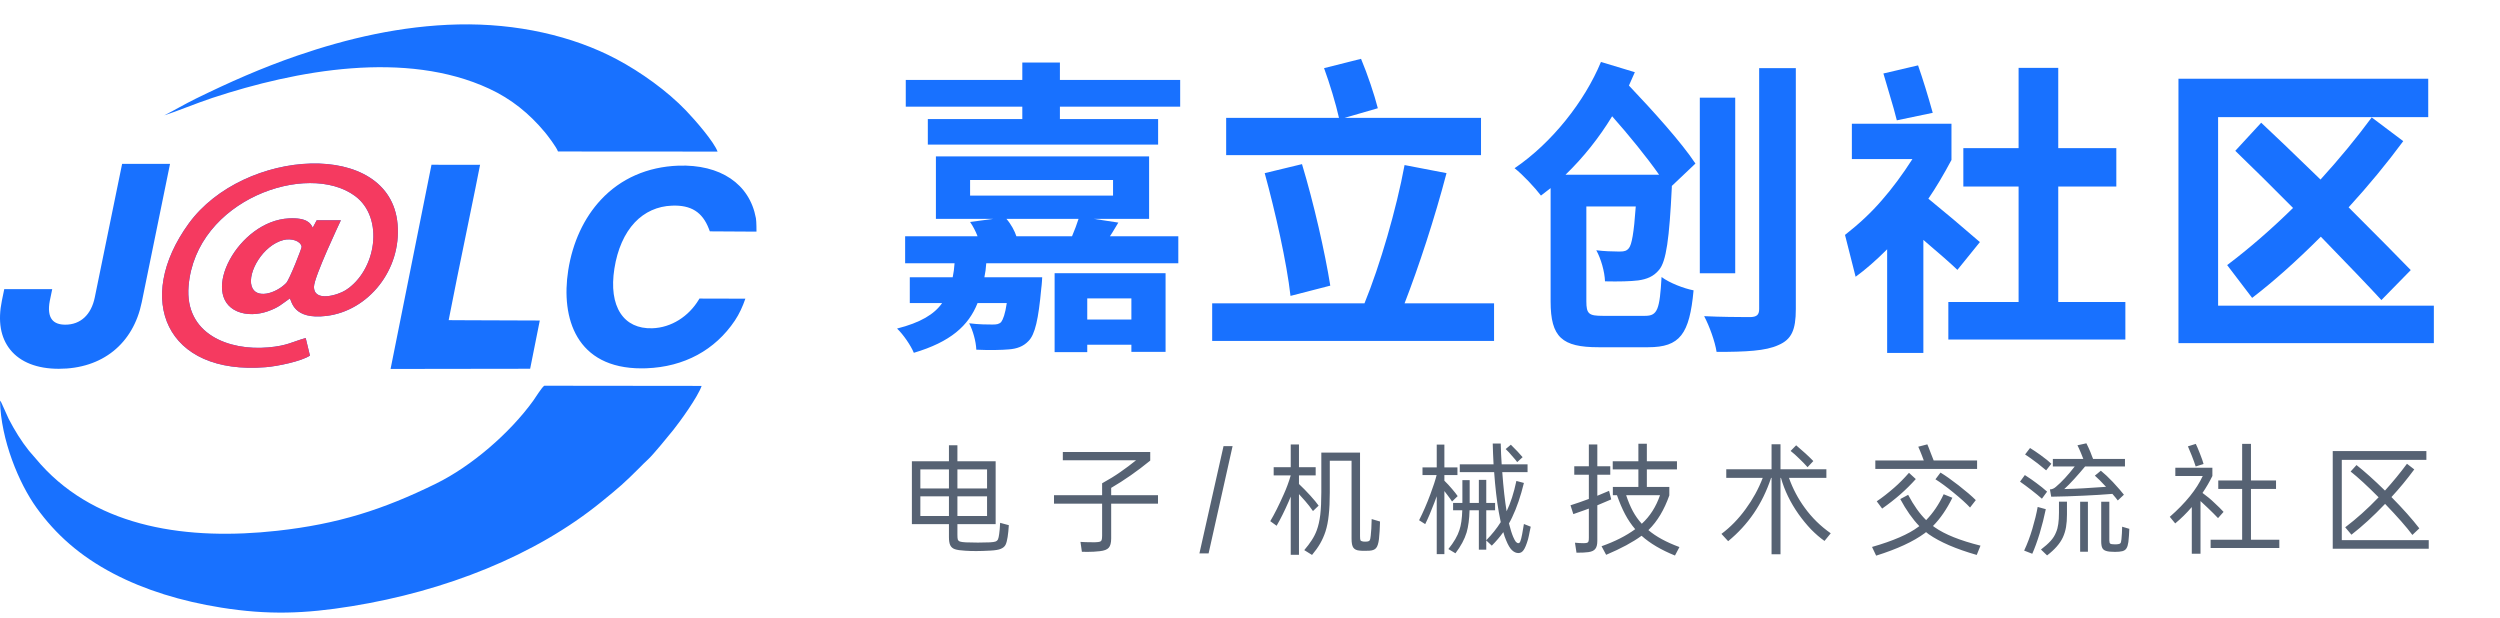
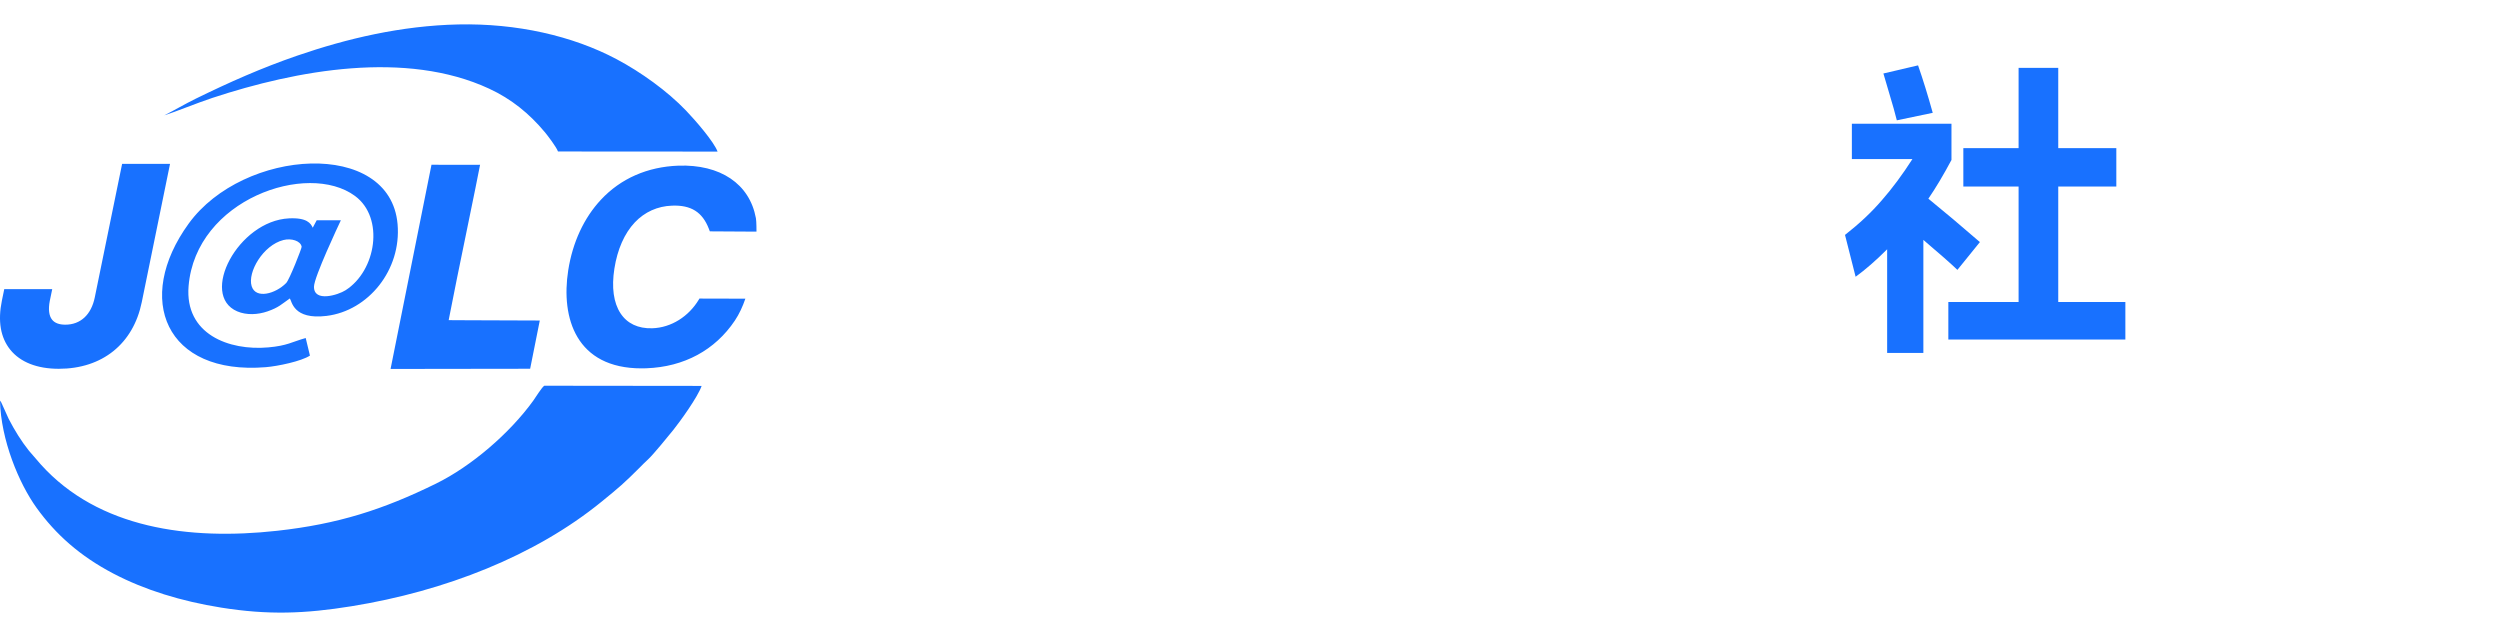
<svg xmlns="http://www.w3.org/2000/svg" width="170" height="42" viewBox="0 0 170 42" fill="none">
  <path fill-rule="evenodd" clip-rule="evenodd" d="M8.83955e-09 27.243C0.058 29.913 1.286 32.861 2.48 34.522C3.789 36.343 5.443 37.813 7.696 38.995C9.846 40.123 12.327 40.883 15.036 41.317C18.238 41.829 20.743 41.735 23.905 41.224C30.253 40.199 36.39 37.801 40.926 34.1C42.106 33.138 42.42 32.874 43.497 31.798C43.715 31.58 43.833 31.453 44.091 31.216C44.415 30.919 45.506 29.587 45.796 29.223C46.251 28.652 47.442 27.009 47.711 26.242L37.011 26.23C36.841 26.336 36.406 27.047 36.262 27.245C34.658 29.466 32.057 31.703 29.643 32.889C26.047 34.655 22.986 35.637 18.832 36.095C12.875 36.75 6.702 35.946 2.772 31.579L1.967 30.648C1.438 29.983 0.995 29.264 0.593 28.488L0.083 27.359C0.076 27.346 0.065 27.331 0.058 27.32C0.05 27.308 0.036 27.29 0.03 27.281C0.023 27.272 0.011 27.255 8.83955e-09 27.243ZM11.171 7.844C11.889 7.622 13.417 6.996 14.43 6.661C20.183 4.763 27.595 3.402 33.263 6.03C34.771 6.728 35.992 7.722 37.036 8.973C37.244 9.221 37.832 9.993 37.944 10.301L48.795 10.308C48.538 9.624 47.277 8.173 46.657 7.527C45.374 6.185 43.574 4.897 41.929 4.025C38.922 2.43 35.128 1.577 31.165 1.662C27.281 1.746 23.578 2.627 20.215 3.783C17.798 4.614 15.569 5.604 13.307 6.713C12.576 7.071 11.836 7.51 11.171 7.844ZM29.341 11.203C29.388 11.203 29.446 11.203 29.514 11.203L29.745 11.204C30.043 11.204 30.436 11.205 30.842 11.205L31.366 11.206C31.539 11.206 31.708 11.206 31.867 11.206L32.169 11.205C32.358 11.205 32.522 11.204 32.645 11.204C32.543 11.761 32.161 13.624 31.789 15.434C31.316 17.737 30.779 20.348 30.545 21.588L30.511 21.77L31.816 21.777C33.465 21.786 35.296 21.795 36.705 21.795L36.05 25.075C35.225 25.078 32.135 25.082 29.614 25.084L29.163 25.085C29.089 25.085 29.015 25.085 28.943 25.085L28.517 25.086C28.448 25.086 28.38 25.086 28.313 25.086L27.922 25.086C27.859 25.086 27.797 25.086 27.736 25.086L27.227 25.087C27.174 25.087 27.123 25.087 27.074 25.087L26.559 25.087C26.804 23.855 28.244 16.672 28.967 13.07L29.341 11.203ZM11.562 11.142L9.64 20.547C9.06 23.384 6.95 25.078 3.997 25.078C2.522 25.078 1.382 24.629 0.697 23.779C0.034 22.954 -0.157 21.832 0.128 20.444L0.289 19.662H3.551L3.385 20.463C3.275 21.036 3.33 21.48 3.546 21.744C3.726 21.966 4.027 22.078 4.441 22.078C5.473 22.078 6.203 21.404 6.444 20.227L8.304 11.142H11.562ZM12.833 15.202C16.557 10.073 26.531 9.432 27.035 15.239C27.306 18.357 25.045 21.132 22.208 21.481C19.921 21.762 19.847 20.463 19.709 20.294C19.159 20.675 18.959 20.909 18.188 21.175C17.54 21.399 16.767 21.445 16.131 21.172C13.552 20.063 16.186 15.02 19.651 14.849C20.88 14.789 21.136 15.195 21.266 15.485L21.535 14.979L23.18 14.978L23.169 15C23.021 15.312 21.359 18.84 21.351 19.493C21.338 20.579 22.997 20.055 23.494 19.739C25.583 18.412 26.157 14.814 24.14 13.325C20.915 10.943 13.313 13.561 12.824 19.453C12.553 22.719 15.56 23.861 18.241 23.623C19.547 23.507 19.84 23.251 20.788 22.985L21.076 24.181C20.497 24.564 18.897 24.901 18.076 24.968C11.254 25.526 9.109 20.331 12.833 15.202ZM20.512 16.782C20.445 16.369 19.8 16.189 19.277 16.321C17.887 16.673 16.821 18.514 17.112 19.459C17.389 20.357 18.736 19.98 19.459 19.247C19.681 19.023 20.526 16.869 20.512 16.782ZM47.563 20.302L47.514 20.383C46.834 21.51 45.656 22.282 44.351 22.322C43.392 22.352 42.649 21.998 42.195 21.306C41.722 20.587 41.578 19.537 41.778 18.266C41.983 16.957 42.463 15.87 43.165 15.125C43.836 14.414 44.712 14.019 45.698 13.984C46.99 13.934 47.761 14.42 48.2 15.551L48.269 15.732L51.441 15.751C51.441 15.751 51.444 15.064 51.402 14.836C50.972 12.492 48.976 11.167 46.127 11.265C44.027 11.342 42.208 12.141 40.869 13.575C39.708 14.817 38.937 16.479 38.639 18.382C38.13 21.639 39.186 25.049 43.623 25.049C43.73 25.049 43.84 25.047 43.951 25.043C46.521 24.949 48.624 23.807 49.969 21.801C50.276 21.343 50.505 20.834 50.685 20.31L47.563 20.302Z" fill="#1871FF" />
-   <path fill-rule="evenodd" clip-rule="evenodd" d="M19.276 16.322C19.8 16.189 20.445 16.37 20.511 16.783C20.525 16.87 19.68 19.024 19.459 19.248C18.735 19.981 17.389 20.357 17.111 19.46C16.821 18.515 17.887 16.674 19.276 16.322ZM21.075 24.182L20.787 22.985C19.84 23.252 19.546 23.508 18.241 23.624C15.56 23.862 12.553 22.72 12.823 19.454C13.312 13.562 20.914 10.944 24.14 13.326C26.156 14.815 25.583 18.412 23.494 19.739C22.997 20.056 21.337 20.579 21.351 19.494C21.359 18.81 23.179 14.979 23.179 14.979L21.535 14.98L21.265 15.485C21.136 15.196 20.88 14.79 19.651 14.85C16.186 15.021 13.552 20.063 16.131 21.172C16.767 21.445 17.54 21.4 18.188 21.176C18.958 20.909 19.159 20.676 19.708 20.295C19.846 20.464 19.921 21.763 22.208 21.481C25.044 21.133 27.306 18.358 27.035 15.24C26.53 9.433 16.556 10.074 12.832 15.203C9.109 20.332 11.254 25.527 18.075 24.969C18.896 24.902 20.496 24.565 21.075 24.182Z" fill="#F53A60" />
-   <path d="M68.6 35.712C68.584 36 68.557 36.267 68.52 36.512C68.483 36.752 68.435 36.931 68.376 37.048C68.317 37.165 68.211 37.256 68.056 37.32C67.907 37.384 67.675 37.424 67.36 37.44C66.987 37.461 66.659 37.472 66.376 37.472C66.099 37.472 65.848 37.464 65.624 37.448C65.315 37.432 65.083 37.397 64.928 37.344C64.779 37.291 64.675 37.2 64.616 37.072C64.557 36.949 64.528 36.765 64.528 36.52V35.64H62.008V31.368H64.528V30.28H65.104V31.368H67.704V35.64H65.104V36.36C65.104 36.509 65.112 36.616 65.128 36.68C65.149 36.744 65.197 36.792 65.272 36.824C65.352 36.851 65.485 36.869 65.672 36.88C65.949 36.891 66.224 36.896 66.496 36.896C66.773 36.896 67.045 36.891 67.312 36.88C67.493 36.869 67.621 36.851 67.696 36.824C67.776 36.792 67.832 36.741 67.864 36.672C67.896 36.597 67.923 36.477 67.944 36.312C67.971 36.136 67.992 35.883 68.008 35.552L68.6 35.712ZM64.528 33.216V31.92H62.584V33.216H64.528ZM67.12 33.216V31.92H65.104V33.216H67.12ZM62.584 33.752V35.088H64.528V33.752H62.584ZM65.104 33.752V35.088H67.12V33.752H65.104ZM78.744 33.672V34.248H75.56V36.616C75.56 36.915 75.504 37.125 75.392 37.248C75.285 37.371 75.085 37.448 74.792 37.48C74.525 37.512 74.24 37.528 73.936 37.528C73.771 37.528 73.648 37.525 73.568 37.52L73.472 36.848C73.68 36.864 73.933 36.872 74.232 36.872H74.488C74.637 36.867 74.741 36.853 74.8 36.832C74.859 36.811 74.896 36.773 74.912 36.72C74.933 36.661 74.944 36.56 74.944 36.416V34.248H71.672V33.672H74.944V32.864C75.408 32.608 75.819 32.355 76.176 32.104C76.539 31.853 76.899 31.584 77.256 31.296H72.272V30.736H78.216V31.32C77.341 32.035 76.456 32.653 75.56 33.176V33.672H78.744ZM83.816 30.336L82.184 37.632H81.56L83.2 30.336H83.816ZM88.754 34.072C88.61 33.907 88.469 33.749 88.33 33.6V37.728H87.77V33.768L87.626 34.112C87.349 34.747 87.077 35.293 86.81 35.752L86.378 35.44C86.661 34.965 86.967 34.355 87.298 33.608C87.479 33.208 87.637 32.781 87.77 32.328H86.61V31.768H87.77V30.224H88.33V31.768H89.466V32.328H88.33V32.912C88.581 33.147 88.839 33.411 89.106 33.704C89.357 33.981 89.543 34.208 89.666 34.384L89.282 34.752C89.117 34.512 88.941 34.285 88.754 34.072ZM93.842 35.464C93.831 35.923 93.807 36.32 93.77 36.656C93.733 36.96 93.666 37.165 93.57 37.272C93.479 37.379 93.327 37.437 93.114 37.448C93.039 37.453 92.935 37.456 92.802 37.456C92.647 37.456 92.527 37.451 92.442 37.44C92.25 37.424 92.111 37.357 92.026 37.24C91.946 37.128 91.906 36.925 91.906 36.632V31.328H90.426V33.48C90.426 34.083 90.402 34.597 90.354 35.024C90.311 35.445 90.237 35.821 90.13 36.152C90.034 36.44 89.914 36.709 89.77 36.96C89.626 37.211 89.442 37.469 89.218 37.736L88.69 37.408C88.898 37.163 89.069 36.936 89.202 36.728C89.341 36.515 89.453 36.293 89.538 36.064C89.65 35.76 89.73 35.408 89.778 35.008C89.826 34.603 89.85 34.093 89.85 33.48V30.776H92.482V36.456C92.482 36.605 92.493 36.701 92.514 36.744C92.541 36.781 92.599 36.808 92.69 36.824C92.722 36.829 92.767 36.832 92.826 36.832C92.89 36.832 92.941 36.829 92.978 36.824C93.058 36.813 93.111 36.787 93.138 36.744C93.17 36.696 93.194 36.589 93.21 36.424C93.242 36.168 93.263 35.792 93.274 35.296L93.842 35.464ZM104.09 35.816C104.079 35.859 104.055 35.971 104.018 36.152C103.986 36.333 103.949 36.507 103.906 36.672C103.799 37.035 103.698 37.28 103.602 37.408C103.511 37.541 103.394 37.608 103.25 37.608C103.095 37.608 102.949 37.541 102.81 37.408C102.677 37.28 102.546 37.059 102.418 36.744C102.343 36.573 102.279 36.387 102.226 36.184C101.997 36.504 101.735 36.811 101.442 37.104L101.066 36.752V37.376H100.562V34.696H99.93C99.914 35.299 99.847 35.803 99.73 36.208C99.591 36.667 99.338 37.139 98.97 37.624L98.49 37.336C98.869 36.867 99.119 36.435 99.242 36.04C99.354 35.715 99.418 35.267 99.434 34.696H98.81V34.2H99.442V32.648H99.938V34.2H100.562V32.632H101.066V34.2H101.666V34.696H101.066V36.736C101.455 36.341 101.783 35.931 102.05 35.504C101.991 35.221 101.946 34.987 101.914 34.8C101.781 34.043 101.677 33.144 101.602 32.104H99.266V31.576H101.562C101.535 31.08 101.517 30.608 101.506 30.16H102.05C102.061 30.64 102.082 31.112 102.114 31.576H103.874V32.104H102.154C102.234 33.181 102.333 34.069 102.45 34.768C102.722 34.203 102.943 33.515 103.114 32.704L103.626 32.84C103.407 33.741 103.141 34.52 102.826 35.176C102.773 35.293 102.701 35.432 102.61 35.592C102.706 35.981 102.802 36.288 102.898 36.512C102.967 36.672 103.029 36.784 103.082 36.848C103.141 36.907 103.197 36.936 103.25 36.936C103.309 36.936 103.354 36.891 103.386 36.8C103.423 36.709 103.463 36.552 103.506 36.328C103.565 36.003 103.605 35.771 103.626 35.632L104.09 35.816ZM98.738 34.104C98.674 33.997 98.57 33.851 98.426 33.664L98.218 33.392V37.68H97.698V33.744L97.538 34.176C97.309 34.779 97.101 35.267 96.914 35.64L96.498 35.376C96.77 34.843 97.026 34.253 97.266 33.608C97.463 33.08 97.605 32.645 97.69 32.304H96.73V31.784H97.698V30.232H98.218V31.784H99.106V32.304H98.218V32.688C98.405 32.869 98.578 33.056 98.738 33.248C98.903 33.44 99.031 33.603 99.122 33.736L98.738 34.104ZM102.818 31C102.679 30.829 102.535 30.675 102.386 30.536L102.738 30.24C102.813 30.309 102.965 30.464 103.194 30.704L103.538 31.088L103.17 31.424C103.095 31.317 102.978 31.176 102.818 31ZM113.898 37.776C112.959 37.397 112.202 36.949 111.626 36.432C111.039 36.864 110.237 37.296 109.218 37.728L108.906 37.144C109.813 36.824 110.575 36.437 111.194 35.984C110.933 35.68 110.703 35.341 110.506 34.968C110.309 34.595 110.125 34.163 109.954 33.672H109.674V33.112H111.41V31.92H109.666V31.368H111.41V30.176H111.986V31.368H114.034V31.92H111.986V33.112H113.514V33.688C113.167 34.669 112.701 35.448 112.114 36.024L112.09 36.048C112.602 36.485 113.306 36.869 114.202 37.2L113.898 37.776ZM109.562 33.96L108.618 34.36V36.776C108.618 37.027 108.573 37.208 108.482 37.32C108.397 37.437 108.242 37.512 108.018 37.544C107.837 37.571 107.565 37.584 107.202 37.584L107.098 36.904C107.322 36.925 107.511 36.936 107.666 36.936C107.783 36.936 107.866 36.928 107.914 36.912C107.967 36.896 108.002 36.864 108.018 36.816C108.034 36.768 108.042 36.688 108.042 36.576V34.584L107.69 34.712C107.343 34.84 107.109 34.923 106.986 34.96L106.794 34.36C107.183 34.237 107.599 34.093 108.042 33.928V32.28H107.05V31.704H108.042V30.224H108.618V31.704H109.498V32.28H108.618V33.712C108.97 33.568 109.237 33.456 109.418 33.376L109.562 33.96ZM110.578 33.672C110.711 34.077 110.863 34.44 111.034 34.76C111.205 35.075 111.407 35.36 111.642 35.616C112.197 35.109 112.61 34.461 112.882 33.672H110.578ZM122.722 34.528C123.207 35.2 123.797 35.779 124.49 36.264L124.066 36.784C123.762 36.571 123.458 36.309 123.154 36C122.855 35.685 122.573 35.341 122.306 34.968C121.746 34.173 121.346 33.349 121.106 32.496H121.074V37.688H120.466V32.496H120.434C120.135 33.392 119.743 34.195 119.258 34.904C118.778 35.608 118.197 36.24 117.514 36.8L117.058 36.304C117.666 35.851 118.213 35.291 118.698 34.624C119.189 33.957 119.578 33.248 119.866 32.496H117.386V31.912H120.466V30.208H121.074V31.912H124.194V32.496H121.65C121.911 33.232 122.269 33.909 122.722 34.528ZM122.914 31.768C122.733 31.565 122.546 31.373 122.354 31.192C122.157 30.995 121.959 30.819 121.762 30.664L122.138 30.28C122.373 30.477 122.586 30.664 122.778 30.84C122.991 31.037 123.167 31.208 123.306 31.352L122.914 31.768ZM134.442 31.312V31.888H127.522V31.312H130.818L130.682 30.952L130.562 30.656C130.509 30.523 130.469 30.429 130.442 30.376L131.058 30.216C131.101 30.307 131.181 30.509 131.298 30.824L131.49 31.312H134.442ZM131.954 32.136C132.274 32.328 132.682 32.616 133.178 33C133.685 33.395 134.077 33.731 134.354 34.008L133.962 34.512C133.711 34.24 133.33 33.896 132.818 33.48C132.37 33.112 131.967 32.816 131.61 32.592L131.954 32.136ZM128.81 33.16C129.13 32.883 129.463 32.547 129.81 32.152L130.274 32.576C129.949 32.939 129.602 33.283 129.234 33.608C128.85 33.944 128.434 34.269 127.986 34.584L127.618 34.088C127.986 33.843 128.383 33.533 128.81 33.16ZM131.562 35.856C132.25 36.341 133.287 36.757 134.674 37.104L134.418 37.736C133.005 37.331 131.917 36.861 131.154 36.328L130.97 36.184L130.882 36.256C130.109 36.827 129.007 37.336 127.578 37.784L127.298 37.192C128.733 36.781 129.783 36.325 130.45 35.824L130.514 35.776C130.055 35.301 129.623 34.688 129.218 33.936L129.754 33.648C130.133 34.368 130.541 34.941 130.978 35.368C131.447 34.888 131.845 34.301 132.17 33.608L132.762 33.848C132.378 34.627 131.938 35.267 131.442 35.768L131.562 35.856ZM139.802 33.104C140.191 32.779 140.618 32.317 141.082 31.72H139.594V31.208H141.666C141.559 30.941 141.506 30.808 141.506 30.808C141.41 30.579 141.33 30.403 141.266 30.28L141.874 30.144C141.986 30.368 142.077 30.565 142.146 30.736C142.178 30.811 142.213 30.901 142.25 31.008L142.33 31.208H144.498V31.72H141.786C141.557 31.997 141.311 32.28 141.05 32.568C140.789 32.856 140.562 33.085 140.37 33.256C141.143 33.24 142.09 33.189 143.21 33.104C142.911 32.779 142.658 32.525 142.45 32.344L142.858 32.008C143.109 32.211 143.381 32.467 143.674 32.776C144.053 33.187 144.303 33.475 144.426 33.64L144.01 34.032C143.935 33.931 143.813 33.781 143.642 33.584C143.061 33.632 142.418 33.672 141.714 33.704C140.962 33.741 140.218 33.765 139.482 33.776L139.394 33.28C139.543 33.275 139.679 33.216 139.802 33.104ZM139.138 31.984C139.005 31.867 138.815 31.712 138.57 31.52C138.197 31.237 137.909 31.032 137.706 30.904L138.042 30.464C138.25 30.592 138.485 30.749 138.746 30.936C139.093 31.187 139.341 31.387 139.49 31.536L139.138 31.984ZM138.85 33.912C138.658 33.741 138.418 33.544 138.13 33.32C137.869 33.117 137.613 32.928 137.362 32.752L137.69 32.304C138.005 32.507 138.263 32.685 138.466 32.84C138.743 33.043 138.989 33.24 139.202 33.432L138.85 33.912ZM140.01 34.112H140.554V34.984C140.554 35.304 140.533 35.589 140.49 35.84C140.447 36.091 140.375 36.325 140.274 36.544C140.077 36.965 139.719 37.373 139.202 37.768L138.786 37.368C139.063 37.155 139.282 36.96 139.442 36.784C139.607 36.603 139.73 36.408 139.81 36.2C139.885 36.029 139.935 35.84 139.962 35.632C139.994 35.419 140.01 35.163 140.01 34.864V34.112ZM141.978 37.52H141.45V34.12H141.978V37.52ZM144.794 35.96C144.783 36.275 144.762 36.573 144.73 36.856C144.703 37.048 144.661 37.189 144.602 37.28C144.549 37.376 144.455 37.443 144.322 37.48C144.194 37.512 144.026 37.528 143.818 37.528C143.546 37.528 143.346 37.507 143.218 37.464C143.09 37.427 143.002 37.357 142.954 37.256C142.906 37.16 142.882 37.008 142.882 36.8V34.12H143.434V36.752C143.434 36.864 143.455 36.936 143.498 36.968C143.546 37 143.653 37.016 143.818 37.016C143.919 37.016 143.994 37.011 144.042 37C144.09 36.995 144.13 36.981 144.162 36.96C144.194 36.939 144.215 36.907 144.226 36.864C144.237 36.821 144.247 36.757 144.258 36.672C144.285 36.4 144.301 36.115 144.306 35.816L144.794 35.96ZM139.114 34.624C139.002 35.168 138.863 35.717 138.698 36.272C138.527 36.827 138.359 37.288 138.194 37.656L137.642 37.44C137.861 36.976 138.047 36.48 138.202 35.952C138.362 35.413 138.482 34.92 138.562 34.472L139.114 34.624ZM149.306 31.72C149.242 31.512 149.151 31.261 149.034 30.968C148.917 30.669 148.831 30.464 148.778 30.352L149.314 30.184C149.373 30.296 149.466 30.515 149.594 30.84C149.722 31.165 149.805 31.403 149.842 31.552L149.306 31.72ZM153.066 33.248V36.704H154.994V37.264H150.322V36.704H152.466V33.248H150.842V32.672H152.466V30.184H153.066V32.672H154.77V33.248H153.066ZM150.826 35.232C150.623 35.019 150.405 34.8 150.17 34.576C150.026 34.432 149.847 34.264 149.634 34.072V37.656H149.042V34.48C148.69 34.891 148.314 35.261 147.914 35.592L147.546 35.144C148.623 34.2 149.37 33.275 149.786 32.368H147.922V31.808H150.442V32.368C150.245 32.768 150.021 33.152 149.77 33.52C150.079 33.744 150.346 33.965 150.57 34.184C150.831 34.424 151.042 34.632 151.202 34.808L150.826 35.232ZM159.242 31.272V36.728H165.154V37.312H158.626V30.672H164.994V31.272H159.242ZM159.474 35.856C160.242 35.275 160.991 34.603 161.722 33.84L161.746 33.816C160.983 33.048 160.349 32.464 159.842 32.064L160.242 31.624C160.786 32.051 161.431 32.629 162.178 33.36C162.722 32.757 163.221 32.149 163.674 31.536L164.17 31.92C163.674 32.592 163.157 33.219 162.618 33.8C163.397 34.589 164.029 35.299 164.514 35.928L164.042 36.376C163.647 35.843 163.029 35.139 162.186 34.264L162.162 34.288C161.389 35.099 160.634 35.789 159.898 36.36L159.474 35.856Z" fill="#566273" />
-   <path d="M150.831 7.963V20.787H165.502V23.334H148.135V5.352H165.12V7.963H150.831ZM151.447 18.026C152.947 16.894 154.44 15.599 155.927 14.141C154.497 12.697 153.188 11.402 151.999 10.256L153.761 8.345C154.525 9.053 155.87 10.341 157.795 12.209C159.083 10.794 160.244 9.385 161.277 7.984L163.421 9.598C162.303 11.112 161.064 12.613 159.706 14.099C161.73 16.123 163.138 17.545 163.931 18.366L161.935 20.404C161.142 19.541 159.769 18.104 157.816 16.095C156.146 17.765 154.589 19.152 153.145 20.256L151.447 18.026Z" fill="#1871FF" />
  <path d="M128.984 8.182C128.899 7.814 128.701 7.113 128.39 6.08L128.071 4.997L130.428 4.445C130.768 5.422 131.1 6.498 131.426 7.672L128.984 8.182ZM139.961 12.683V20.538H144.525V23.086H132.487V20.538H137.264V12.683H133.507V10.072H137.264V4.615H139.961V10.072H143.91V12.683H139.961ZM133.103 18.352C132.692 17.955 131.922 17.276 130.789 16.314V23.999H128.326V16.951C127.562 17.715 126.847 18.337 126.182 18.819L125.46 15.974C126.437 15.21 127.272 14.424 127.965 13.617C128.673 12.81 129.366 11.876 130.046 10.815H125.927V8.416H132.7V10.878C132.148 11.912 131.624 12.789 131.129 13.511C132.19 14.374 133.358 15.358 134.632 16.462L133.103 18.352Z" fill="#1871FF" />
-   <path fill-rule="evenodd" clip-rule="evenodd" d="M100.709 8.015V10.551H83.379V8.015H91.051C90.839 7.064 90.417 5.67 90.036 4.634L92.551 4C92.995 5.057 93.46 6.451 93.692 7.36L91.431 8.015H100.709ZM78.752 9.831V8.098H72.074V7.253H80.252V5.435H72.074V4.252H69.517V5.435H61.592V7.253H69.517V8.098H63.092V9.831H78.752ZM62.141 23.991C64.635 23.251 65.861 22.152 66.474 20.609H68.46C68.354 21.349 68.206 21.729 68.079 21.899C67.932 22.046 67.763 22.068 67.488 22.068C67.213 22.068 66.558 22.068 65.903 21.983C66.156 22.469 66.368 23.209 66.389 23.779C67.298 23.822 68.122 23.8 68.608 23.758C69.136 23.716 69.58 23.568 69.939 23.188C70.383 22.744 70.615 21.708 70.806 19.616C70.848 19.341 70.869 18.855 70.869 18.855H66.938C67.002 18.559 67.044 18.243 67.065 17.904H80.125V16.066H75.476C75.592 15.899 75.699 15.716 75.814 15.523C75.887 15.398 75.964 15.269 76.047 15.136L74.377 14.882H78.139V10.635H63.642V14.882H67.551L65.966 15.094C66.156 15.368 66.347 15.728 66.474 16.066H61.549V17.904H64.91C64.888 18.243 64.846 18.559 64.783 18.855H61.866V20.609H64.064C63.536 21.37 62.585 21.941 61 22.342C61.423 22.744 61.93 23.483 62.141 23.991ZM65.966 13.299H75.687V12.242H65.966V13.299ZM72.897 16.068H69.115C69.009 15.73 68.755 15.244 68.438 14.884H73.341C73.236 15.223 73.067 15.666 72.897 16.068ZM73.933 23.44V23.947H71.714V18.579H79.259V23.926H76.934V23.44H73.933ZM76.934 21.726H73.933V20.289H76.934V21.726ZM87.754 20.121L90.459 19.424C90.1 17.163 89.339 13.824 88.536 11.161L86 11.774C86.719 14.394 87.501 17.86 87.754 20.121ZM101.596 20.628V23.185H82.428V20.628H92.784C93.84 18.05 94.96 14.204 95.51 11.224L98.363 11.773C97.56 14.838 96.461 18.177 95.51 20.628H101.596ZM112.078 23.612C114.233 23.612 114.888 22.724 115.163 19.744C114.508 19.617 113.515 19.237 112.986 18.836C112.859 21.055 112.712 21.477 111.866 21.477H108.992C108.041 21.477 107.872 21.35 107.872 20.484V14.038H111.232C111.105 15.856 110.957 16.638 110.767 16.87C110.619 17.061 110.45 17.103 110.176 17.103L109.973 17.102C109.626 17.1 109.102 17.087 108.548 17.018C108.865 17.589 109.119 18.476 109.14 19.131C110.07 19.153 110.894 19.131 111.401 19.068C111.972 18.984 112.437 18.814 112.817 18.35C113.303 17.779 113.515 16.236 113.684 12.728V12.644L115.29 11.122C114.36 9.706 112.395 7.529 110.767 5.818C110.831 5.67 110.9 5.517 110.968 5.363C111.036 5.21 111.105 5.057 111.169 4.909L108.865 4.212C107.766 6.874 105.547 9.706 102.991 11.439C103.54 11.862 104.385 12.771 104.786 13.299C104.893 13.214 105.003 13.13 105.114 13.045C105.225 12.961 105.336 12.876 105.442 12.792V20.505C105.442 22.935 106.224 23.612 108.696 23.612H112.078ZM120.933 23.464C120.066 23.866 118.714 23.929 116.728 23.929C116.622 23.232 116.242 22.175 115.882 21.499C117.014 21.553 118.207 21.561 118.798 21.562L119.052 21.562C119.454 21.541 119.623 21.414 119.623 21.013V4.635H122.116V21.013C122.116 22.45 121.82 23.084 120.933 23.464ZM117.995 18.583V6.642H115.587V18.583H117.995ZM106.456 11.88H112.818C111.972 10.675 110.768 9.196 109.626 7.906C108.739 9.365 107.661 10.717 106.456 11.88Z" fill="#1871FF" />
</svg>